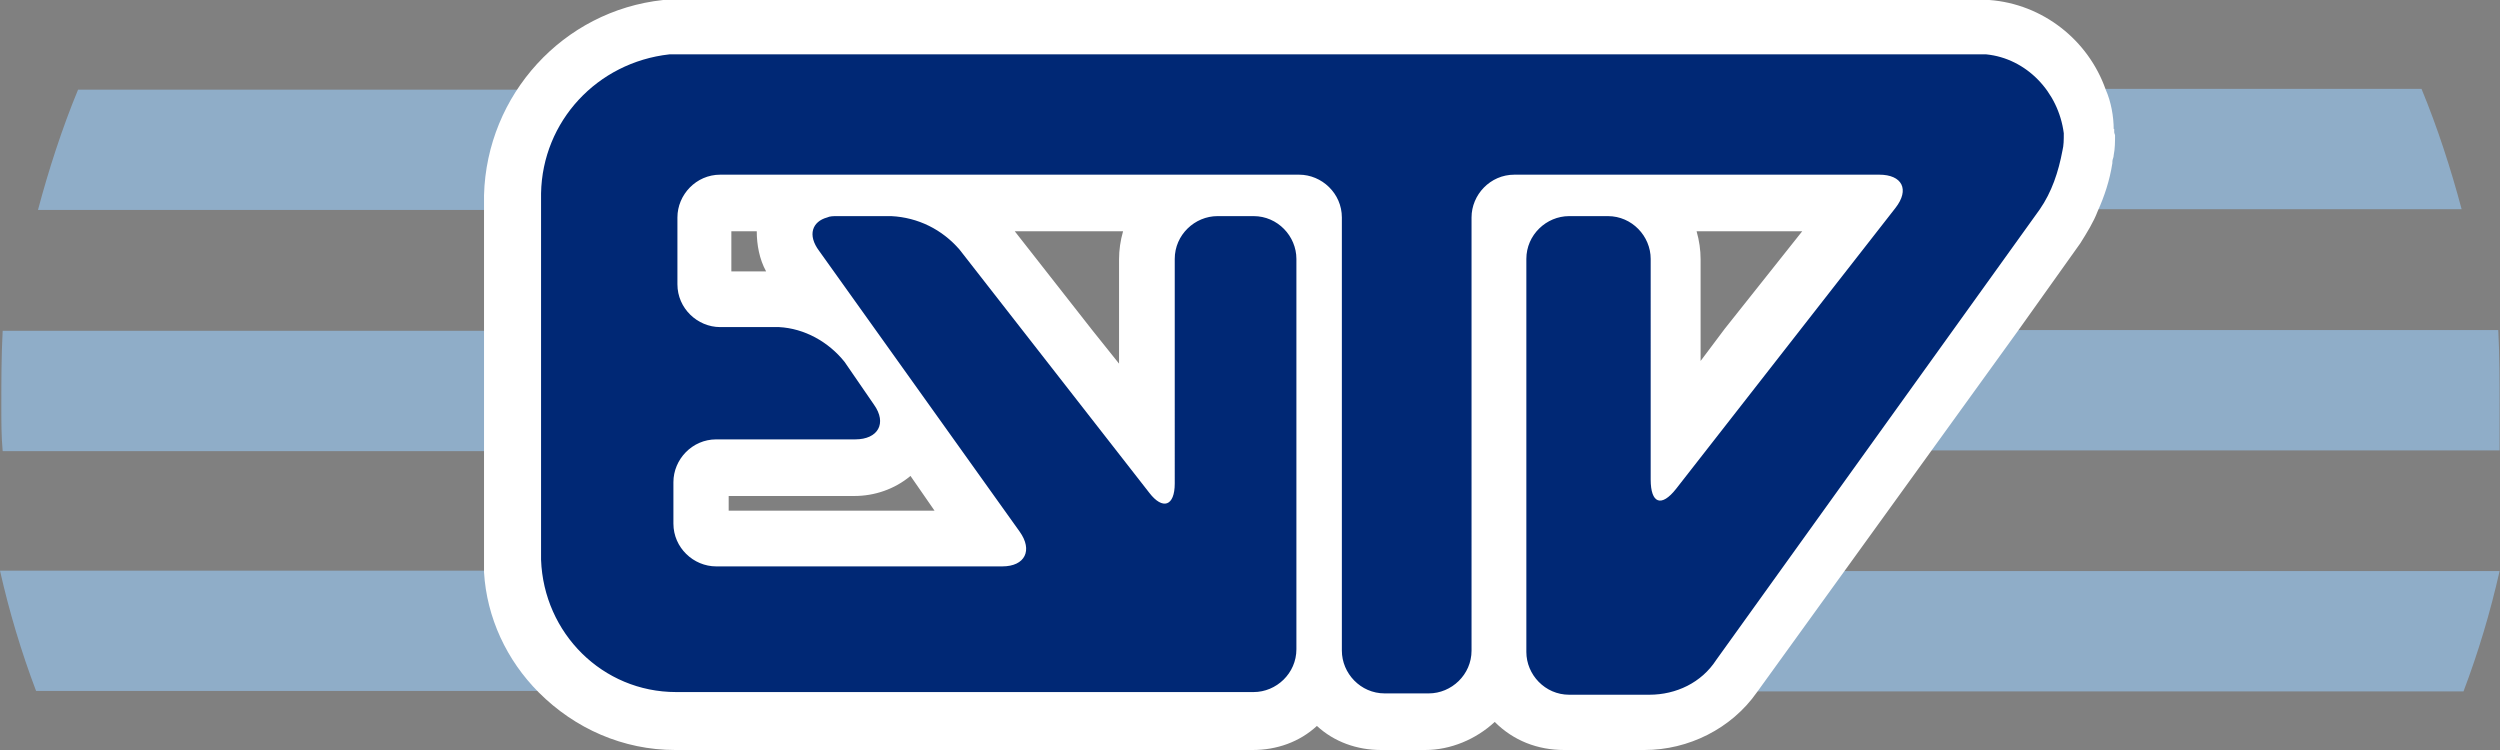
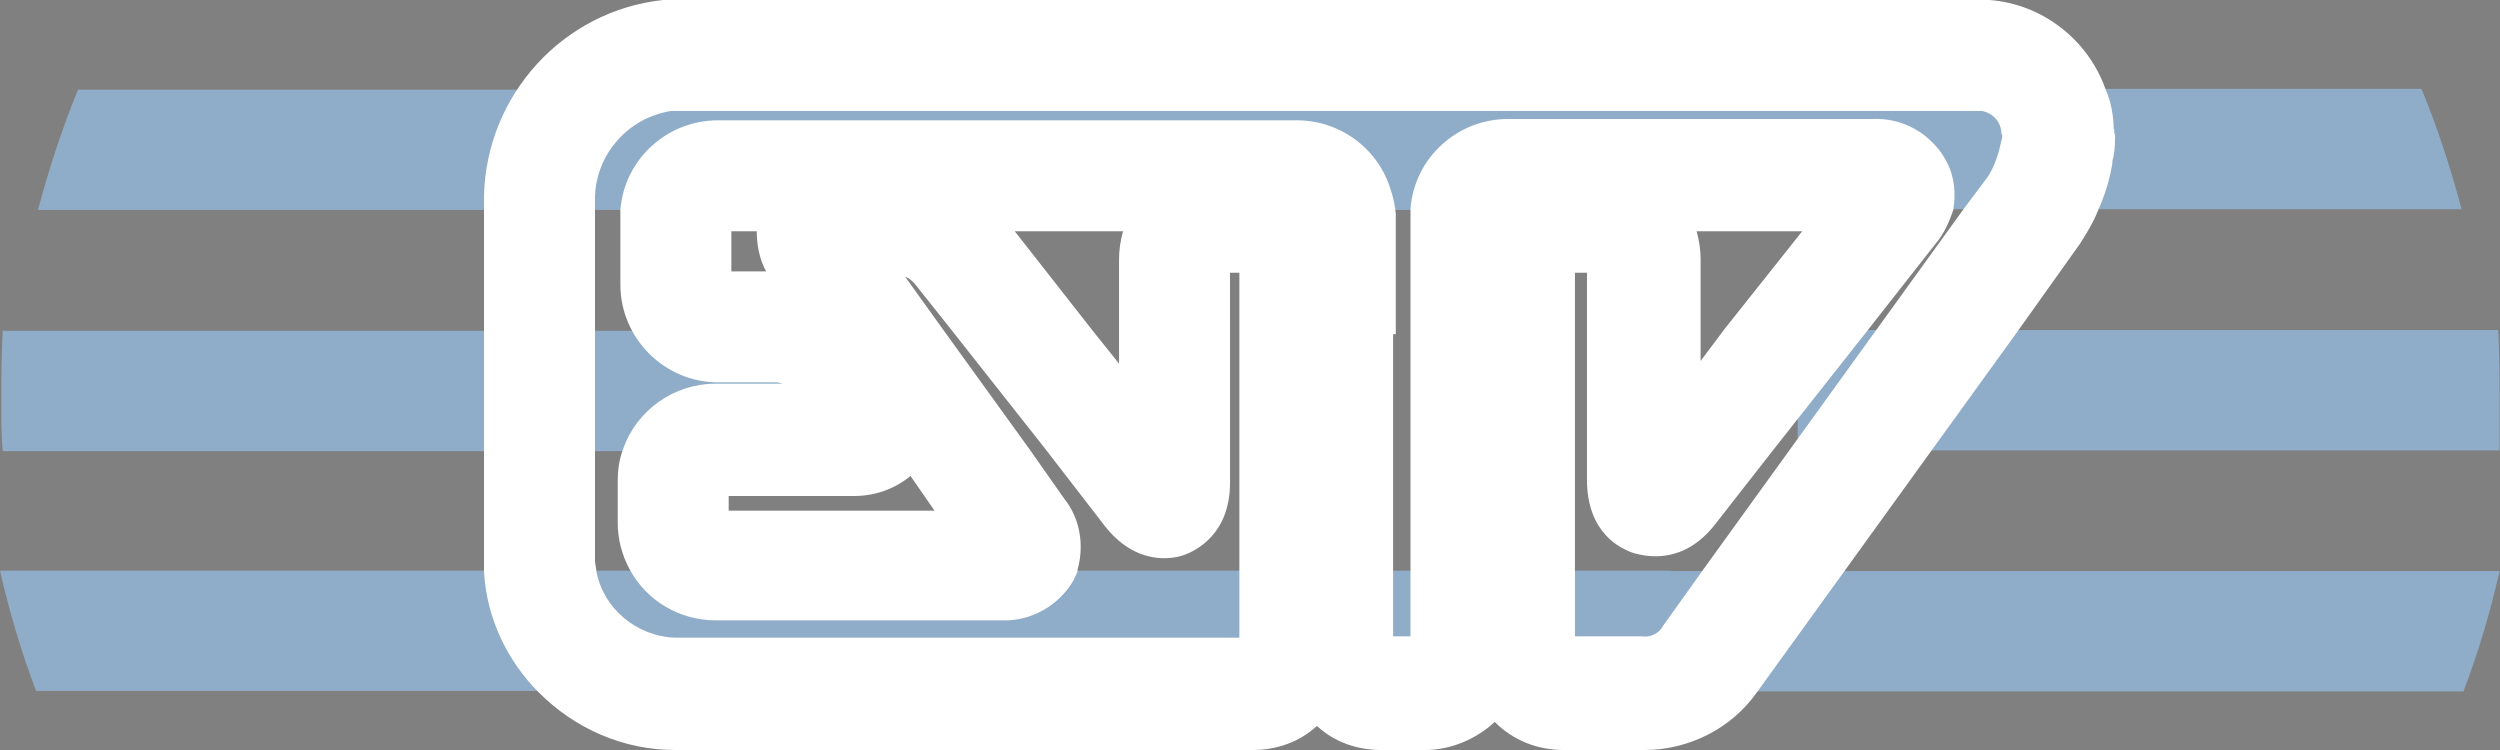
<svg xmlns="http://www.w3.org/2000/svg" xmlns:xlink="http://www.w3.org/1999/xlink" id="Calque_1" x="0px" y="0px" viewBox="0 0 187 56.1" style="enable-background:new 0 0 187 56.1;" xml:space="preserve">
  <rect x="0" y="0" width="187" height="56.1" fill="#808080" stroke="none" />
  <style type="text/css">
	.st0{display:none;}
	.st1{display:inline;opacity:0.468;}
	.st2{clip-path:url(#SVGID_2_);}
	.st3{opacity:0.6;}
	.st4{clip-path:url(#SVGID_4_);}
	.st5{fill:#FFFFFF;}
	.st6{fill:#6DB3CB;}
	.st7{fill:#8FADC8;}
	.st8{fill:#009FA2;}
	.st9{fill:#002875;}
</style>
  <g id="Calque_1_1_" class="st0">
    <g id="Groupe_324" transform="translate(0 54.995)" class="st1">
      <g>
        <g>
          <g>
            <g>
              <defs>
                <rect id="SVGID_1_" x="-40.2" y="-243.8" width="269.4" height="131.4" />
              </defs>
              <clipPath id="SVGID_2_">
                <use xlink:href="#SVGID_1_" style="overflow:visible;" />
              </clipPath>
              <g id="Groupe_323" transform="translate(0 -54.995)" class="st2">
                <g id="Groupe_322" transform="translate(-41.845 -31.977)" class="st3">
                  <g id="Groupe_321">
                    <g>
                      <g>
                        <g>
                          <g>
                            <defs>
                              <rect id="SVGID_3_" x="-40.2" y="-23.8" width="352.2" height="167.5" />
                            </defs>
                            <clipPath id="SVGID_4_">
                              <use xlink:href="#SVGID_3_" style="overflow:visible;" />
                            </clipPath>
                            <g id="Groupe_320" class="st4">
                              <g id="Groupe_297" transform="translate(87.354 113.317)">
                                <path id="Tracé_271" class="st5" d="M10.5-17.9c-2.7-7.3-13.9-7-16.9-3.5c-2.1,2.4-3.7,5.2-4.5,8.3                 c-0.7,2.1-1.1,6-1.8,8.6c-0.7,2.7-0.7,6.9-3.4,10.3c-3.2,3.7-7,6.9-11.2,9.5c-2.6,1.3-5.3,0-7.8,1.3                 c-2.8,1.5-5.6,2.7-5,4.9c0.8,2.8,12.5,1.9,16.3,0.5c4.7-1.7,4.3-2.7,6.5-3.9c3.4-1.9,9.9-3.9,11.4-4.8                 c3.8-2.6,7.2-4.5,9.7-7.7C7,1.4,8.7-5.1,10.4-7.6C12.3-10.5,11.6-15,10.5-17.9" />
                              </g>
                              <g id="Groupe_298" transform="translate(86.029 112)">
                                <path id="Tracé_272" class="st6" d="M-22.1,24.6c1.9-0.6,3.7-1.6,5.2-2.9c0.4-0.4,0.9-0.8,1.5-1.1                 c2.2-1.1,4.5-2.1,6.9-3c1.6-0.5,3.1-1.2,4.5-1.9c0.6-0.4,1.2-0.8,1.7-1.2c3.2-2.1,6-4,8.2-6.8                 C7.8,4.9,9.4,2,10.5-1.2c0.5-1.5,1.2-2.9,2-4.3c2.3-3.3,1.7-8.1,0.4-11.6c-1.3-3.4-4.4-5.8-8.5-6.5                 C0.2-24.3-4.3-23.2-6.2-21s-3.2,3.9-4.8,8.7c-0.5,1.6-0.8,3.2-1.1,4.9c-0.2,1.3-0.5,2.7-0.8,3.8                 c-0.2,0.7-0.3,1.5-0.5,2.4c-0.4,2.4-0.9,5.1-2.7,7.5c-3.1,3.6-6.8,6.7-10.8,9.2c-1,0.4-2.2,0.6-3.3,0.5                 c-1.6-0.1-3.1,0.2-4.5,0.9l-0.8,0.4c-2.6,1.4-5.6,3-4.8,6c0.3,0.8,0.8,1.5,1.6,1.8c1.4,0.7,3.9,1,6.6,1                 C-28.6,26-25.3,25.5-22.1,24.6 M-30,18.6c1.5,0.1,3.1-0.2,4.5-0.8c0.9-0.5,7.8-5,11.7-9.9c2.3-2.9,2.8-6.1,3.2-8.7                 c0.1-0.8,0.3-1.5,0.4-2.1c0.3-1.2,0.6-2.6,0.8-4c0.2-1.5,0.5-3,1-4.5c0.8-2.9,2.3-5.6,4.3-7.8                 c1.2-1.4,4.5-2.4,8.1-1.8c1.9,0.3,5.2,1.4,6.5,4.8c1,2.7,1.6,6.7-0.1,9.2C9.5-5.5,8.7-3.9,8.1-2.2                 C7,0.7,5.6,3.5,3.9,6.1C2,8.6-0.7,10.3-3.7,12.3c-0.6,0.4-1.2,0.8-1.8,1.2c-1.3,0.6-2.6,1.2-4,1.7                 c-2.5,0.9-4.9,1.9-7.3,3.1c-0.7,0.4-1.3,0.9-1.9,1.4c-1.3,1.1-2.8,2-4.4,2.4c-4.1,1.5-13.6,1.8-14.6,0.4                 c-0.2-0.9,1.2-1.7,3.5-3l0.8-0.5c0.8-0.4,1.7-0.6,2.7-0.5C-30.4,18.6-30.2,18.6-30,18.6" />
                              </g>
                              <g id="Groupe_299" transform="translate(174.338 97.681)">
-                                 <path id="Tracé_273" class="st5" d="M-35.6,9.4c-3.5-5.9-4.8-8.2-4.7-15c0.2-7.3,10.7-17,19.1-18                 c7.5-0.9,17.4,2.3,20.4,4.8c1.7,1.5,3.1,3.4,4,5.5C7-5.1,4.1-1.8,1.8,1.2c-1.3,1.7-5.3,9.5-2.6,14                 c3.2,5.5,3.9,8.2,4.3,9.7c1.4,5.9-2.7,7.3-6.1,8.7c-4.2,1.8-9.4,4.9-11.5,5.4c-3.2,0.7-5.6,0.6-9.5,0.7                 c-2.6,0-10.6,0.3-8.8-2.5c2.2-3.5,5.7-5.3,8.1-5.2c3.1,0.1,5.8,0.1,7.3-0.6c5.7-2.8,4.7-5,0.5-6.3                 c-3.1-1.1-6.1-2.7-8.8-4.6C-29.3,17.5-32.8,13.7-35.6,9.4" />
-                               </g>
+                                 </g>
                              <g id="Groupe_300" transform="translate(173.021 96.364)">
                                <path id="Tracé_274" class="st6" d="M-12.3,41.7c2-0.7,4-1.6,5.8-2.6c1.9-1,4-2,5.8-2.8l0.3-0.1                 c3.2-1.3,8.1-3.4,6.5-10.1c-0.5-2-1.4-4.8-4.5-10.1C-0.5,12.4,2.8,5.2,4.2,3.4L4.5,3c2.3-3.1,5.3-6.9,1.3-15.5                 c-1-2.3-2.5-4.3-4.4-6C-1.8-21.2-12-24.6-20-23.6c-9.3,1.1-20.1,11.4-20.3,19.3c-0.2,7,1.1,9.5,4.8,15.7                 c2.8,4.5,6.5,8.4,10.8,11.5c2.8,2,5.9,3.6,9.1,4.8c2.3,0.7,2.5,1.4,2.5,1.4s-0.1,0.9-3.2,2.5                 c-1.3,0.6-4.4,0.5-6.7,0.5c-2.7-0.1-6.7,1.7-9.3,5.9c-0.5,0.7-0.6,1.7-0.2,2.5c1,1.8,4.4,2.1,9.7,2h0.4                 c0.7,0,1.3,0,1.8,0s0.9,0,1.4,0C-16.7,42.4-14.5,42.1-12.3,41.7 M-22.2,39.7h-0.4h-0.3c-4.7,0.1-6.3-0.3-6.9-0.6                 c1.9-3,5-4.6,6.9-4.5c3.6,0.1,6.2,0.1,7.9-0.8c2.1-1,4.9-2.7,4.7-5c-0.1-1.6-1.5-2.8-4.3-3.7c-3-1.1-5.8-2.6-8.4-4.4                 c-4-2.9-7.5-6.5-10.1-10.7c-3.4-5.6-4.6-7.7-4.5-14.3c0.2-6.6,10.1-15.8,17.9-16.8c6.9-0.8,16.6,2.2,19.4,4.5                 c1.5,1.4,2.8,3.1,3.7,5c3.3,7.2,1.2,9.9-1,12.8L2.1,1.6c-1.4,2-5.6,10.5-2.6,15.6c2.9,5,3.7,7.5,4.2,9.4                 c1,4.3-1.2,5.5-5,7.1l-0.3,0.1c-1.9,0.8-4.1,1.9-6,2.9c-1.7,0.9-3.4,1.7-5.2,2.4c-2.4,0.5-4.9,0.7-7.4,0.6                 c-0.5,0-1.1,0-1.7,0C-22,39.7-22.1,39.7-22.2,39.7" />
                              </g>
                              <g id="Groupe_301" transform="translate(43.162 74.929)">
                                <path id="Tracé_275" class="st5" d="M107.1,32.2c-1.2,0-3.9-0.3-5.1-0.4c-19.1-1.7-32.4,10.3-42.6,13.6                 c-1.6,0.5-3.2,1-4.8,1.4c-6.6,1.8-12.4,2-17.6,0.4c-2.8-0.7-5.5-2-8-3.6c-6.4-4.2-9.7-8.5-13.7-12.8                 c-4.4-4.4-9.1-8.4-14.1-12.1c-2.4-1.8-6.2-7.6-7.4-9.6C-6.5,8.7-7,8.4-7.5,8.4C-10.7,8.4-22,8.3-26,7.5                 C-29.1,7-36.1,4.1-36.1,4.1c-3-1-6.4-4.9-2-8.1l5.8-4.2c7-5,13.5-11,21.8-14c13.2-4.7,21.7,1.2,28.3,8.9                 c4.9,5.8,7.8,9.4,12.1,12.2s8.3,3.7,11.5,4.9C46,5.2,51,4.7,55.2,2.4c15.9-8.9,27.6-14.5,36-15.4                 c8.1-0.8,18.7-2,32.9,4.2c11.2,4.9,18.5,11.6,23,15.7c6.5,5.7,12,12.3,18.4,18.1c9,8,14.3,8,21.8,8.7                 c5.3,0.5,16.4-0.2,21.2,0.3c6.3,0.7,12.3,3.1,17.3,6.9c0.7,0.5,0.8,1.5,0.3,2.2c-0.3,0.3-0.7,0.6-1.1,0.6                 c-7.5,0.8-15.1,0.3-22.4-1.5c-5.5-1.3-10.3-0.2-15.6-0.3c-6.3-0.2-16.6-1.4-22.5-4.5c-7-3.8-17.9-11.6-19.5-11.9                 c-2.4-0.6-4.9-0.3-7,0.9C129.7,31.1,123.2,32.5,107.1,32.2" />
                              </g>
                              <g id="Groupe_302" transform="translate(41.844 73.635)">
                                <path id="Tracé_276" class="st6" d="M56.3,49.4c1.5-0.4,3.1-0.9,4.8-1.4c3.5-1.3,7-2.9,10.2-4.7                 c8.4-4.4,18.8-9.9,31.9-8.7c1.2,0.1,4,0.3,5.2,0.4c16.1,0.3,22.9-1.1,31.6-6.3c1.9-1,4-1.3,6.1-0.7                 c2.5,1.3,4.9,2.8,7.2,4.4c3.9,2.6,8.4,5.5,12,7.4c5.7,3.1,15.7,4.5,23.1,4.7c1.9,0.1,3.8,0,5.6-0.1                 c3.3-0.3,6.6-0.2,9.8,0.4c7.4,1.9,15,2.4,22.6,1.6h0.3c1.6-0.1,2.7-1.5,2.6-3.1c-0.1-0.8-0.5-1.5-1.1-2                 c-5.3-3.9-11.5-6.4-18-7.1c-2.5-0.2-6.4-0.2-10.6-0.2c-4,0-8.1,0.1-10.6-0.1l-1.4-0.1c-6.7-0.6-11.5-1-19.6-8.2                 c-3.2-2.8-6.2-5.9-9.1-8.9c-3-3.1-6.1-6.2-9.4-9.2l-0.7-0.7C144.1,2.6,137-3.7,126.2-8.5                 c-14.3-6.3-25.3-5.1-33.3-4.3h-0.2c-8.8,0.9-20.9,6.9-36.5,15.6c-3.9,2.1-8.5,2.5-12.7,1.3c-0.8-0.3-1.6-0.6-2.5-0.9                 c-3.1-0.9-6-2.2-8.8-3.9c-3.7-2.4-6.4-5.6-10.5-10.4l-1.3-1.5c-5.6-6.6-14.8-14.7-29.7-9.3                 c-6.5,2.3-11.9,6.4-17.1,10.4c-1.6,1.2-3.3,2.5-5,3.7l-6.1,4.1c-2.5,1.8-2.8,3.8-2.6,5.1c0.4,2.6,2.8,4.5,4.9,5.3                 c0.3,0.1,7.2,3,10.4,3.6c4.1,0.7,15.3,0.8,18.7,0.8c0.1,0,0.1,0,0.2,0.1c1.8,2.9,5.3,8.2,7.8,10                 c4.9,3.6,9.6,7.6,13.9,11.9c0.7,0.8,1.5,1.6,2.2,2.4c3.4,4.1,7.4,7.6,11.8,10.6c2.6,1.7,5.4,2.9,8.3,3.7                 c2.7,0.8,5.5,1.1,8.3,1.1C49.6,50.8,53,50.3,56.3,49.4 M18.1-11.1l1.3,1.5c4.2,5,7.1,8.3,11.1,10.9                 c2.9,1.8,6.1,3.3,9.4,4.2c0.8,0.3,1.6,0.5,2.4,0.8c5,1.5,10.4,1,14.9-1.4C72.5-3.6,84.4-9.5,92.7-10.4h0.2                 c8.2-0.8,18.3-1.9,32,4.1c10.4,4.5,17.4,10.7,21.9,14.8l0.7,0.6c3.2,2.9,6.3,6,9.2,9c3,3,6,6.2,9.2,9                 c8.8,7.8,14.3,8.3,21.2,8.9l1.3,0.1c2.7,0.2,6.9,0.2,10.9,0.1c3.9,0,8-0.1,10.3,0.1c6,0.7,11.8,3,16.7,6.6                 c0.1,0.1,0.1,0.2,0.1,0.3s-0.1,0.1-0.2,0.1h-0.3c-7.3,0.8-14.6,0.2-21.7-1.5c-3.5-0.7-7-0.8-10.5-0.5                 c-1.8,0.1-3.6,0.2-5.4,0.1c-6.8-0.2-16.6-1.5-21.9-4.4c-3.5-1.9-7.9-4.8-11.8-7.3c-5.1-3.3-7.1-4.6-8.1-4.8                 c-2.7-0.7-5.5-0.3-7.9,1l0,0c-8.2,4.9-14.7,6.2-30.2,5.9c-1.2,0-4.2-0.3-5-0.4c-13.8-1.2-24.6,4.5-33.3,9                 c-3.1,1.8-6.4,3.3-9.8,4.6c-1.6,0.5-3.2,1-4.7,1.4c-6.4,1.8-11.9,1.9-16.8,0.5c-2.7-0.7-5.3-1.9-7.6-3.4                 c-4.2-2.9-8-6.3-11.3-10.2c-0.7-0.8-1.5-1.6-2.2-2.4c-4.4-4.4-9.2-8.5-14.2-12.3C1.7,17.3-1.3,13-3.6,9.4                 C-4.1,8.6-5,8.1-6,8.1c-6.8,0-15.1-0.2-18.3-0.8c-3-0.6-9.8-3.4-10-3.5c-1.4-0.5-3-1.8-3.2-3.2                 c-0.1-0.9,0.4-1.8,1.6-2.6l5.8-4.2c1.7-1.2,3.4-2.5,5.1-3.8c5.1-3.9,10.3-7.8,16.4-10c2.6-1,5.4-1.5,8.2-1.6                 C8-21.3,13.8-16.1,18.1-11.1" />
                              </g>
                              <g id="Groupe_303" transform="translate(181.3 129.332)">
                                <path id="Tracé_277" class="st6" d="M-40.2-22.1c4.4-0.3,8.1-0.1,9.2-0.1c9.2,0.1,15.3-0.2,20.3-1.5                 c2.3-0.6,2.4,1.7,1.1,3c-1.1,1.1-3.6,1-4.9,0.7c-1.3-0.2-2.5-0.1-3.8,0.1C-33.1-19.1-37-20.9-40.2-22.1" />
                              </g>
                              <g id="Groupe_304" transform="translate(179.985 128.016)">
                                <path id="Tracé_278" class="st6" d="M-7.3-18.5c1.2-1,1.5-2.7,0.9-4.1c-0.7-1.1-2.1-1.6-3.3-1.1                 c-4.8,1.2-10.5,1.7-20,1.5h-0.6c-1.6,0-4.9-0.1-8.7,0.1c-0.6,0-1.1,0.5-1.2,1.1c-0.1,0.6,0.3,1.2,0.9,1.4l0.5,0.2                 c3.2,1.2,7.7,2.8,22,2c0.3,0,0.6,0,1-0.1c0.8-0.1,1.6-0.1,2.4,0c0.7,0.2,1.5,0.3,2.3,0.3                 C-9.8-17.1-8.4-17.6-7.3-18.5 M-9-21.1c0.1,0,0.2,0,0.3-0.1c-0.1,0.3-0.2,0.6-0.5,0.9c-0.6,0.6-2.4,0.6-3.6,0.3                 c-0.5-0.1-1-0.2-1.4-0.2C-12.5-20.4-10.7-20.7-9-21.1" />
                              </g>
                              <g id="Groupe_305" transform="translate(186.647 121.049)">
                                <path id="Tracé_279" class="st5" d="M4.5-23.7c3.4,3.4,10.7,7.9,12,8.9c4.8,3.6,2.6,7.4,1,10.6                 c-2.1,4-4,11.2-5,12.5s-2.5,4.4-5.5,6c-2.2,1.1-16,2.2-16.1-0.1C-8.4,9.8-5.4,7.6-3,7.4C3.4,7,1.9,7.6,5,3.3                 c1.9-2.5-0.9-4.4-4.1-4c-3,0.6-6.1,0.9-9.2,0.9c-8.5,0-11.9-1.5-14.2-2.2c-5.3-1.8-8.6-2.8-14-7.6                 c-3.7-3.3-4.3-8.8-3.2-14.2" />
                              </g>
                              <g id="Groupe_306" transform="translate(185.333 119.733)">
                                <path id="Tracé_280" class="st6" d="M-1.3,18.2c-2.8,0-5.5-0.2-6.7-0.9c-0.7-0.3-1.1-1-1.2-1.7c0-0.1,0-0.2,0-0.3                 c0.8-4.9,4.3-7.7,7.4-7.9c0.7,0,1.3-0.1,1.8-0.1c3-0.2,3-0.2,4-1.7c0.3-0.5,0.7-1,1.2-1.7c0.3-0.5,0.4-0.8,0.3-1.1                 C5.2,2.2,3.9,1.8,2.3,2L1.1,2.1C-1.6,2.6-4.3,2.8-7,2.9c-8.2,0-11.8-1.3-14.2-2.1l-1.4-0.5                 c-4.8-1.6-8.2-2.8-13.5-7.5c-3.6-3.2-4.9-8.9-3.6-15.5c0.1-0.7,0.8-1.2,1.5-1l0,0c0.7,0.1,1.2,0.8,1,1.5l0,0                 c-1.1,5.7-0.1,10.4,2.8,13c4.9,4.4,8,5.4,12.6,7l1.4,0.5c2.2,0.8,5.6,2,13.3,2c2.6,0,5.2-0.3,7.7-0.7l1.2-0.2                 c2.5-0.4,4.8,0.5,5.8,2c0.7,1.3,0.6,2.9-0.4,4C6.7,6.1,6.3,6.6,6,7.1C4.3,9.7,3.8,9.8,0,10c-0.5,0-1.1,0.1-1.8,0.1                 c-1.5,0.1-4,1.5-4.8,5.1c2.2,0.9,12.2,0.3,14.1-0.7c1.8-1.1,3.3-2.6,4.3-4.5c0.3-0.4,0.5-0.8,0.7-1.1                 c0.7-1.5,1.3-3,1.8-4.6c0.9-2.7,1.9-5.2,3.1-7.8l0.2-0.3c1.9-3.6,2.8-6-0.8-8.6c-0.3-0.2-0.9-0.6-1.7-1.2                 c-2.9-1.9-7.7-5.1-10.4-7.8c-0.5-0.5-0.5-1.3,0-1.9l0,0c0.5-0.5,1.3-0.5,1.9,0c2.5,2.5,7.4,5.8,10,7.5                 c0.9,0.6,1.5,1,1.8,1.2c5.5,4.2,3.1,8.8,1.5,11.9l-0.2,0.3C18.6,0,17.6,2.5,16.8,5c-1,2.9-1.6,4.5-2.2,5.3                 c-0.2,0.3-0.4,0.6-0.6,0.9c-1.2,2.3-3.1,4.1-5.3,5.4C7.5,17.5,2.9,18.1-1.3,18.2" />
                              </g>
                              <g id="Groupe_307" transform="translate(71.017 74.633)">
                                <path id="Tracé_281" class="st6" d="M-40.2-18.5c1.2-5.2,6.1-7.9,9.1-2c1.3,2.6,2,8.2-1,11.6" />
                              </g>
                              <g id="Groupe_308" transform="translate(69.701 73.315)">
                                <path id="Tracé_282" class="st6" d="M-30.8-6.3c-0.7,0-1.3-0.6-1.3-1.3c0-0.3,0.1-0.6,0.3-0.9                 c2.5-2.9,2.1-7.8,0.8-10.2c-0.5-1-1.6-2.7-3.2-2.6c-1.5,0.2-2.9,2-3.4,4.3c-0.2,0.7-0.9,1.1-1.6,1                 c-0.7-0.2-1.1-0.9-1-1.6c0.8-3.5,3.1-6,5.7-6.3c1.3-0.2,3.9,0.1,5.8,4c1.6,3,2.2,9.1-1.2,13.1                 C-30.1-6.4-30.4-6.3-30.8-6.3" />
                              </g>
                              <g id="Groupe_309" transform="translate(56.262 90.383)">
-                                 <path id="Tracé_283" class="st6" d="M-37.2-23.8c0.8,0.2,1.4,1,1.2,1.8c-0.1,0.6-0.7,1.1-1.3,1.2h-0.1                 c-1,0-2-0.3-2.9-0.9c0.5-1.1,1.5-1.9,2.7-2.2C-37.4-23.8-37.3-23.8-37.2-23.8" />
-                               </g>
+                                 </g>
                              <g id="Groupe_310" transform="translate(273.574 132.561)">
                                <path id="Tracé_284" class="st6" d="M-21.8-23.6c6.3,0.7,12.2,3,17.3,6.8c0.7,0.5,0.8,1.5,0.3,2.2                 C-4.5-14.3-4.9-14-5.3-14c-7.5,0.8-15.1,0.3-22.4-1.5c-2.4-0.5-4.9-0.7-7.4-0.6s-3.3-2.9-4.9-5.2                 c-0.5-0.7-0.3-1.7,0.4-2.1c0.3-0.2,0.6-0.3,0.9-0.3C-33-23.7-25.5-24-21.8-23.6" />
                              </g>
                              <g id="Groupe_311" transform="translate(272.261 131.244)">
                                <path id="Tracé_285" class="st6" d="M-4.1-11.4h0.3c1.6-0.1,2.7-1.5,2.6-3.1c-0.1-0.8-0.5-1.5-1.1-2                 c-5.3-3.9-11.5-6.4-18-7.1c-2.5-0.2-6.4-0.2-10.6-0.2c-2.2,0-4.4,0-6.4,0l0,0c-1,0-2,0.6-2.5,1.5s-0.5,2.1,0.1,3                 c0.3,0.5,0.6,1.1,0.9,1.6c1.1,2,2.4,4.3,5,4.2h0.1c2.4-0.1,4.7,0.1,7.1,0.6c5.4,1.3,11,2,16.6,2                 C-7.6-11-5.7-11.2-4.1-11.4 M-33.8-16.1L-33.8-16.1c-1,0-1.6-0.9-2.7-2.9c-0.3-0.6-0.7-1.2-1-1.7                 c-0.1-0.1-0.1-0.2,0-0.3c0-0.1,0.1-0.1,0.2-0.1c2,0,4.2,0,6.4,0c3.9,0,8-0.1,10.3,0.1c6,0.7,11.8,3,16.7,6.6                 c0.1,0.1,0.1,0.2,0.1,0.3s-0.1,0.2-0.2,0.2h-0.3c-7.3,0.8-14.6,0.3-21.7-1.5c-2.2-0.5-4.5-0.7-6.8-0.6                 C-33.2-16.2-33.5-16.1-33.8-16.1" />
                              </g>
                              <g id="Groupe_312" transform="translate(125.463 131.755)">
                                <path id="Tracé_286" class="st5" d="M-31.2-14.8c8.7,3.6,4.1,14.1,2.9,14c-2.9-0.2-4.3-2-6.8-0.6                 c-2.8,1.5-5.7,3.6-5.1,5.7c0.8,2.8,8.9,2.5,14.8,1.1c3.1-0.6,5.9-2.4,7.7-5c1.9-2.6,3.6-5.4,4.9-8.3                 c2.1-4.7,3.6-6.5,3.5-8.9c-0.1-3.4-0.6-4.5-2.9-7" />
                              </g>
                              <g id="Groupe_313" transform="translate(124.141 130.438)">
                                <path id="Tracé_287" class="st6" d="M-32.3,9.1c-3.6,0-7.1-0.6-7.8-3.1c-0.9-3.2,2.8-5.7,5.7-7.2                 c1.6-0.8,3.5-0.9,5.1-0.1c0.6,0.2,1.3,0.4,2,0.5c1.1-1.9,1.6-4.2,1.2-6.4c-0.4-2.3-2-4.2-4.3-5c-0.7-0.3-1-1-0.7-1.7                 s1-1,1.7-0.7l0,0c4.8,2,6.9,6.4,5.7,11.8c-0.1,0.5-1.2,4.9-3.4,4.8c-1-0.1-2.1-0.3-3.1-0.7c-1.3-0.5-2-0.6-3-0.1                 c-4.4,2.4-4.6,3.8-4.4,4.2c0.3,1.2,6.2,1.8,13.2,0.2c2.8-0.5,5.4-2.2,7-4.6c1.9-2.5,3.4-5.2,4.7-8.1                 c0.7-1.5,1.3-2.8,1.8-3.8c1-2.1,1.6-3.2,1.6-4.5c-0.1-3.2-0.5-4-2.5-6.2c-0.5-0.5-0.4-1.4,0.1-1.9l0,0                 c0.5-0.5,1.4-0.4,1.9,0.1c2.3,2.6,3,4,3.2,7.8c0.1,2-0.7,3.5-1.9,5.8c-0.5,1-1.1,2.2-1.8,3.7c-1.4,3-3.1,5.9-5.1,8.6                 c-2,2.9-5.1,4.8-8.5,5.5C-26.5,8.7-29.4,9-32.3,9.1" />
                              </g>
                              <g id="Groupe_314" transform="translate(78.01 88.149)">
                                <path id="Tracé_288" class="st6" d="M-8.4-17.8l-4.1-5.4c-0.5-0.7-1.5-0.8-2.2-0.3l0,0L-39.6-4                 c-0.7,0.5-0.8,1.5-0.3,2.2l4.1,5.4c0.5,0.7,1.5,0.8,2.2,0.3l0,0l24.9-19.5C-8-16.2-7.9-17.2-8.4-17.8" />
                              </g>
                              <g id="Groupe_315" transform="translate(76.696 86.831)">
                                <path id="Tracé_289" class="st6" d="M-31.5,6.2l25-19.5c1.2-1,1.5-2.8,0.5-4l-4.1-5.4c-0.5-0.6-1.2-1-1.9-1.1                 c-0.8-0.1-1.5,0.1-2.1,0.6l-25,19.5c-1.2,1-1.5,2.8-0.5,4l4.1,5.4c0.5,0.6,1.2,1,1.9,1.1c0.1,0,0.3,0,0.4,0                 C-32.6,6.8-32,6.6-31.5,6.2 M-12.4-21.2c0.1,0,0.1,0,0.2,0.1l4.1,5.4c0.1,0.1,0.1,0.2,0,0.3l0,0l-25,19.5                 c0,0-0.1,0.1-0.2,0c-0.1,0-0.1,0-0.2-0.1l-4.1-5.4c-0.1-0.1-0.1-0.2,0-0.3l24.9-19.5C-12.5-21.2-12.5-21.2-12.4-21.2                 L-12.4-21.2" />
                              </g>
                              <g id="Groupe_316" transform="translate(106.467 41.35)">
                                <path id="Tracé_290" class="st6" d="M-35.7,28.3l-4.2-5.5c-0.5-0.7-0.4-1.7,0.3-2.2l0,0                 C20-21.7,49.2-23.2,120.2-23.8c0.9,0,1.6,0.7,1.6,1.5c0,0.2,0,0.5-0.2,0.7c-2,4.2-3.6,12.1-8.2,18.2                 c-3.7,5-5,13.4-4,19c0.2,0.8-0.4,1.6-1.2,1.8c-0.2,0-0.4,0-0.7,0C52.3,3.4,17.2,0.5-33.7,28.7                 C-34.4,29.1-35.2,28.9-35.7,28.3" />
                              </g>
                              <g id="Groupe_317" transform="translate(105.151 40.032)">
                                <path id="Tracé_291" class="st5" d="M-31.7,31.2L-31.7,31.2C17.7,3.8,51.5,5.6,108.5,19.9c1.5,0.4,3.1-0.5,3.5-2.1                 c0.1-0.4,0.1-0.8,0-1.2c-0.9-5.1,0.3-13.3,3.8-18c3.2-4.3,4.9-9.3,6.4-13.4c0.6-1.7,1.2-3.4,1.9-5                 c0.4-0.9,0.4-1.9-0.2-2.8c-0.5-0.8-1.5-1.3-2.5-1.3C48-23.3,19.6-20.9-39.1,20.8c-0.6,0.5-1.1,1.1-1.2,1.9                 s0.1,1.6,0.6,2.2l4.2,5.5C-34.5,31.6-33,31.9-31.7,31.2 M-32.4,30L-32.4,30L-32.4,30z M121.5-21.2                 c0.1,0,0.2,0,0.2,0.1s0,0.1,0,0.2c-0.8,1.7-1.5,3.5-2,5.3c-1.4,3.9-3.1,8.8-6,12.7c-4.1,5.5-5.2,14.4-4.2,20                 c0,0.1,0,0.2-0.1,0.2c-0.1,0.1-0.1,0.1-0.2,0.1C51.5,2.9,17.2,1.1-33,28.9c-0.1,0.1-0.2,0-0.3,0l-4.2-5.5                 c0,0-0.1-0.1,0-0.2c0-0.1,0-0.1,0.1-0.2C17.8-16.2,45.9-20.2,111-21.1C114.3-21.1,117.9-21.2,121.5-21.2" />
                              </g>
                              <g id="Groupe_318" transform="translate(106.468 33.292)">
                                <path id="Tracé_292" class="st5" d="M-35.7,36.4l-4.2-5.5c-0.5-0.7-0.4-1.7,0.3-2.2l0,0                 C20.1-13.7,62.4-23,133.5-23.8c0.9,0,1.6,0.7,1.6,1.5c0,0.3-0.1,0.5-0.2,0.7c-3,5.8,0.5,14.5-2.8,18                 c-2.8,3.1-6.1,11-5,18c0.1,0.8-0.5,1.6-1.3,1.7c-0.2,0-0.4,0-0.6,0C69.4,2.5,17.5,8.4-33.7,36.8                 C-34.4,37.1-35.2,37-35.7,36.4" />
                              </g>
                              <g id="Groupe_319" transform="translate(105.151 31.976)">
                                <path id="Tracé_293" class="st6" d="M-31.8,39.2C18,11.6,69.7,4.9,126.2,18.7c0.9,0.2,1.9,0,2.7-0.7                 c0.7-0.6,1-1.6,0.9-2.5c-1-6.6,2.1-14,4.7-16.9c2-2.2,1.9-5.6,1.8-9.2c-0.1-3.2-0.2-6.5,1.2-9.1                 c0.5-0.9,0.4-2-0.1-2.8c-0.5-0.9-1.5-1.4-2.5-1.4h-1.2c-68,1-111.3,9.2-172.7,52.8c-0.6,0.5-1.1,1.1-1.2,1.9                 c-0.1,0.8,0.1,1.6,0.6,2.2l4.2,5.5c0.5,0.7,1.4,1.1,2.3,1.1C-32.6,39.6-32.2,39.5-31.8,39.2 M134.9-21.2                 c0.1,0,0.2,0,0.2,0.1s0,0.2,0,0.2c-1.7,3.2-1.6,7-1.5,10.4c0.1,3,0.2,5.9-1.1,7.3c-2.9,3.1-6.5,11.4-5.3,19.1                 c0,0.1,0,0.1-0.1,0.2s-0.2,0.1-0.3,0.1C69.7,2.2,17.4,9-33.1,37l0,0c-0.1,0.1-0.2,0-0.3-0.1l-4.1-5.5                 c0-0.1-0.1-0.1,0-0.2c0-0.1,0-0.1,0.1-0.2C23.4-12.2,66.4-20.3,133.8-21.2H134.9" />
                              </g>
                            </g>
                          </g>
                        </g>
                      </g>
                    </g>
                  </g>
                </g>
              </g>
            </g>
          </g>
        </g>
      </g>
    </g>
  </g>
  <g>
    <g id="Groupe_239" transform="translate(-424.162 -257.784)">
      <g id="Groupe_430" transform="translate(617.671 309.599) rotate(180)">
        <g id="Groupe_225" transform="translate(6.539)">
          <path id="Tracé_209" class="st7" d="M125,9.1H0C0.7,6,1.6,3,2.7,0.1h119.6C123.4,3,124.3,6,125,9.1z" />
        </g>
        <g id="Groupe_433" transform="translate(193.509 9.031) rotate(180)">
          <path id="Tracé_209-2" class="st7" d="M125-0.1H0C0.7,3,1.6,6,2.7,8.9h119.6C123.4,6,124.3,3,125-0.1z" />
        </g>
        <g id="Groupe_226" transform="translate(6.539 18.027)">
          <path id="Tracé_210" class="st7" d="M47.4,0.1h5.1c0,1.1,0,2.2,0,3.3c0,1.9,0,3.8-0.1,5.7H0.1C0,7.2,0,5.3,0,3.4      c0-1.1,0-2.2,0-3.3C0,0.1,47.4,0.1,47.4,0.1z" />
        </g>
        <g id="Groupe_431" transform="translate(193.509 27.07) rotate(180)">
          <path id="Tracé_210-2" class="st7" d="M54.8,9h5.9c0-1.1,0.1-2.2,0.1-3.3c0-1.9,0-3.8-0.1-5.7H0.2C0.1,1.9,0.1,3.8,0.1,5.7      c0,1.1,0,2.2,0.1,3.3H54.8L54.8,9z" />
        </g>
        <g id="Groupe_227" transform="translate(9.379 36.066)">
          <path id="Tracé_211" class="st7" d="M119.3,0.1c-0.8,3.1-1.8,6.1-3,9H3c-1.2-2.9-2.2-6-3-9C0,0.1,119.3,0.1,119.3,0.1z" />
        </g>
        <g id="Groupe_432" transform="translate(190.669 45.11) rotate(180)">
          <path id="Tracé_211-2" class="st7" d="M119.3,9c-0.8-3.1-1.8-6.1-3-9H3C1.8,2.9,0.8,6,0,9H119.3z" />
        </g>
      </g>
      <g id="Groupe_238" transform="translate(460.367 257.784)">
        <g id="Groupe_233">
          <g id="Groupe_232">
            <g id="Groupe_229" transform="translate(113.538 9.744)">
              <path id="Tracé_212" class="st5" d="M4.3,0.3L4.3,0.3c0,0.4-0.1,0.8-0.1,1.2C4.2,1.1,4.3,0.7,4.3,0.3z" />
              <path id="Tracé_213" class="st5" d="M8.2,2.4L0,0.8c0-0.2,0.1-0.4,0.1-0.6h4.4l3.9-0.3v0.3C8.4,1,8.3,1.7,8.2,2.4z" />
            </g>
            <g id="Groupe_231">
              <g id="Groupe_230">
-                 <path id="Tracé_214" class="st5" d="M112.3,4.1H13.8c-5.4,0.6-9.5,5-9.6,10.4V42c0.2,5.5,4.6,9.9,10.1,9.9h43.2         c1.7,0,3.2-1.4,3.2-3.2V19.4c0-1.7-1.4-3.2-3.2-3.2h-2.7c-1.7,0-3.2,1.4-3.2,3.2v16.8c0,1.7-0.9,2-1.9,0.7L35.5,18.7         c-1.3-1.5-3.1-2.4-5.1-2.5h-4.1c-0.2,0-0.5,0-0.7,0.1c-1.1,0.3-1.5,1.3-0.6,2.5l0,0l15,21c1,1.4,0.4,2.6-1.3,2.6H25.6h-8.3         c-1.7,0-3.2-1.4-3.2-3.2v-3.1c0-1.7,1.4-3.2,3.2-3.2h10.4c1.7,0,2.4-1.2,1.4-2.6l-2.2-3.2c-1.2-1.5-3-2.5-4.9-2.6h-4.5         c-1.7,0-3.2-1.4-3.2-3.2v-5c0-1.7,1.4-3.2,3.2-3.2h43.3c1.7,0,3.2,1.4,3.2,3.2v32.4c0,1.7,1.4,3.2,3.2,3.2h3.3         c1.7,0,3.2-1.4,3.2-3.2V16.3c0-1.7,1.4-3.2,3.2-3.2h27.3c1.7,0,2.3,1.1,1.2,2.5L89,36.6c-1.1,1.4-1.9,1.1-1.9-0.7V19.4         c0-1.7-1.4-3.2-3.2-3.2H81c-1.7,0-3.2,1.4-3.2,3.2v29.4c0,1.7,1.4,3.2,3.2,3.2h6c2,0,3.9-0.9,5-2.6l24.2-33.7         c0.9-1.3,1.4-2.8,1.7-4.4c0.1-0.4,0.1-0.8,0.1-1.3C117.8,6.9,115.4,4.3,112.3,4.1z" />
                <path id="Tracé_215" class="st5" d="M109.4,12.1c-1-2-3.2-3.2-5.4-3.1H76.7c-3.8,0-7,2.9-7.3,6.7c0,0.2,0,0.4,0,0.6v8.4h4.2         v-8.4c0-0.2,0-0.4,0.1-0.6c0.1-0.7,0.5-1.3,1.1-1.8c0.2-0.1,0.3-0.2,0.5-0.3c0.5-0.2,1-0.4,1.5-0.4h27.3         c1.7,0,2.3,1.1,1.2,2.5l0,0l-7.1,9l-7.1,9l-2.3,2.9c-1.1,1.4-1.9,1.1-1.9-0.7V24.7h-4.2V36c0,4,2.6,5.2,3.4,5.4         s3.6,0.9,6-2.2l4.3-5.5l7.1-9l5.1-6.5c0.6-0.7,1-1.6,1.3-2.5C110.1,14.5,110,13.2,109.4,12.1z M60.8,9H17.5         c-3.8,0-7,2.9-7.3,6.7c0,0.2,0,0.4,0,0.6v5c0,4,3.3,7.3,7.3,7.3h4.4c0.2,0,0.3,0.1,0.5,0.1h-5.1c-3.1,0-5.9,2-6.9,4.9         C10.1,34.4,10,35.2,10,36v3.1c0,1.2,0.3,2.4,0.9,3.5c1.3,2.4,3.8,3.8,6.4,3.8h21.4c2.2,0.1,4.3-1.1,5.4-3         c0.1-0.3,0.3-0.5,0.3-0.8c0.5-1.8,0.2-3.8-1-5.3l-2.6-3.7l-6.5-9l-2.8-3.9c0.3,0.1,0.5,0.3,0.7,0.5l2.7,3.4l7.1,9l4.4,5.7         c2.4,3.1,5.2,2.5,6,2.2s3.4-1.5,3.4-5.4V24.7h-4.2v11.5c0,1.7-0.9,2-1.9,0.7l-2.4-3.1l-7.1-9l-4.7-6         c-1.3-1.5-3.1-2.4-5.1-2.5h-4.1c-0.2,0-0.5,0-0.7,0.1c-1.1,0.3-1.4,1.3-0.6,2.5l0,0l4.2,5.9l6.4,9H15.3         c0.2-0.2,0.4-0.3,0.6-0.4l0.2-0.1c0.4-0.2,0.8-0.2,1.2-0.3h10.4c1.7,0,2.4-1.2,1.4-2.6l-2.2-3.2c-0.1-0.1-0.2-0.3-0.3-0.4         c-0.1-0.1-0.2-0.3-0.4-0.4c-0.3-0.3-0.6-0.5-0.9-0.7c-0.2-0.1-0.3-0.2-0.5-0.3c-0.3-0.2-0.5-0.3-0.8-0.4         c-0.1,0-0.2-0.1-0.3-0.1s-0.3-0.1-0.4-0.1s-0.2-0.1-0.3-0.1c-0.2,0-0.4-0.1-0.6-0.1c-0.1,0-0.3,0-0.4,0h-4.5         c-1.7,0-3.1-1.4-3.2-3.1v-5c0-0.2,0-0.4,0.1-0.6c0.1-0.4,0.3-0.9,0.5-1.2c0.1-0.1,0.1-0.1,0.2-0.2c0.3-0.4,0.7-0.7,1.2-0.8         c0.1,0,0.2-0.1,0.3-0.1c0.3-0.1,0.6-0.1,0.9-0.1h43.3c0.5,0,1,0.1,1.5,0.4c0.2,0.1,0.3,0.2,0.5,0.3c0.6,0.5,1,1.1,1.1,1.8         c0,0.2,0.1,0.4,0.1,0.6V25h4.2v-8.4c0-0.2,0-0.4,0-0.6C67.8,11.9,64.6,9,60.8,9z M18.3,37.1h9.4c1.5,0,3-0.5,4.2-1.5l1.8,2.6         H18.2L18.3,37.1z M121.9,9.7c0-1-0.2-2.1-0.6-3C120,3,116.6,0.3,112.6,0H13.8h-0.4C5.9,0.8,0.2,7.1,0,14.6V42         c0,0.3,0,0.5,0,0.8c0.2,3.4,1.7,6.6,4.1,9c2.7,2.7,6.3,4.3,10.2,4.3h43.2c1.8,0,3.5-0.6,4.8-1.8c1.3,1.2,3,1.8,4.8,1.8h3.3         c1.9,0,3.8-0.8,5.2-2.1c1.4,1.4,3.2,2.1,5.2,2.1h6c3.3,0,6.5-1.6,8.4-4.3l6.5-9l6.5-9l6.5-9l4.7-6.6c0.5-0.8,1-1.6,1.3-2.4         c0.5-1.1,0.9-2.3,1.1-3.6v-0.1c0-0.2,0.1-0.3,0.1-0.5c0.1-0.5,0.1-1,0.1-1.5C121.9,9.9,121.9,9.8,121.9,9.7L121.9,9.7z          M113.5,10.5c-0.2,1-0.5,1.9-1,2.7l-1.8,2.4l-6.5,9l-6.5,9l-6.5,9l-3,4.2c-0.3,0.6-1,0.9-1.6,0.8h-5V20.4h0.9v15.5         c0,4,2.6,5.2,3.4,5.4s3.6,0.9,6-2.2l4.3-5.5l7.1-9l5.1-6.5c0.6-0.7,1-1.6,1.3-2.5c0.3-1.2,0.2-2.5-0.4-3.6         c-1-2-3.2-3.2-5.4-3.1H76.6c-3.8,0-7,2.9-7.3,6.7c0,0.2,0,0.4,0,0.6v31.4H68V16.3c0-0.2,0-0.4,0-0.6C67.7,11.9,64.5,9,60.7,9         H17.5c-3.8,0-7,2.9-7.3,6.7c0,0.2,0,0.4,0,0.6v5c0,4,3.3,7.3,7.3,7.3h4.4c0.2,0,0.3,0.1,0.5,0.1h-5.1c-3.1,0-5.9,2-6.9,4.9         C10.1,34.4,10,35.2,10,36v3.1c0,1.2,0.3,2.4,0.9,3.5c1.3,2.4,3.8,3.8,6.4,3.8h21.4c2.2,0.1,4.3-1.1,5.4-3         c0.1-0.3,0.3-0.5,0.3-0.8c0.5-1.8,0.2-3.8-1-5.3l-2.6-3.7l-6.5-9l-2.8-3.9c0.3,0.1,0.5,0.3,0.7,0.5l2.7,3.4l7.1,9l4.4,5.7         c2.4,3.1,5.2,2.5,6,2.2s3.4-1.5,3.4-5.4V20.4h0.7v27.3H14.3c-2.9-0.1-5.4-2.2-5.9-5c0-0.2-0.1-0.5-0.1-0.8V14.7         c0.1-3.2,2.5-5.9,5.7-6.4h98c0.8,0.1,1.5,0.8,1.5,1.7C113.6,10.1,113.6,10.3,113.5,10.5L113.5,10.5z M91,19.4         c0-0.7-0.1-1.4-0.3-2.1h7.9l-5.8,7.3L91,27V19.4z M47.5,19.4v7.8l-2-2.5l-5.8-7.4h8.1C47.6,18,47.5,18.7,47.5,19.4L47.5,19.4         z M18.3,38.2v-1.1h9.4c1.5,0,3-0.5,4.2-1.5l1.8,2.6H18.3z M18.5,20.3v-3h1.9c0,1,0.2,2.1,0.7,3H18.5z M68.1,15.7         C67.8,11.9,64.6,9,60.8,9H17.5c-3.8,0-7,2.9-7.3,6.7c0,0.2,0,0.4,0,0.6v5c0,4,3.3,7.3,7.3,7.3h4.4c0.2,0,0.3,0.1,0.5,0.1         h-5.1c-3.1,0-5.9,2-6.9,4.9C10.1,34.4,10,35.2,10,36v3.1c0,1.2,0.3,2.4,0.9,3.5c1.3,2.4,3.8,3.8,6.4,3.8h21.4         c2.2,0.1,4.3-1.1,5.4-3c0.1-0.3,0.3-0.5,0.3-0.8c0.5-1.8,0.2-3.8-1-5.3l-2.6-3.7l-6.5-9l-2.8-3.9c0.3,0.1,0.5,0.3,0.7,0.5         l2.7,3.4l7.1,9l4.4,5.7c2.4,3.1,5.2,2.5,6,2.2s3.4-1.5,3.4-5.4V24.7h-4.2v11.5c0,1.7-0.9,2-1.9,0.7l-2.4-3.1l-7.1-9l-4.7-6         c-1.3-1.5-3.1-2.4-5.1-2.5h-4.1c-0.2,0-0.5,0-0.7,0.1c-1.1,0.3-1.4,1.3-0.6,2.5l0,0l4.2,5.9l6.4,9H15.3         c0.2-0.2,0.4-0.3,0.6-0.4l0.2-0.1c0.4-0.2,0.8-0.2,1.2-0.3h10.4c1.7,0,2.4-1.2,1.4-2.6l-2.2-3.2c-0.1-0.1-0.2-0.3-0.3-0.4         c-0.1-0.1-0.2-0.3-0.4-0.4c-0.3-0.3-0.6-0.5-0.9-0.7c-0.2-0.1-0.3-0.2-0.5-0.3c-0.3-0.2-0.5-0.3-0.8-0.4         c-0.1,0-0.2-0.1-0.3-0.1s-0.3-0.1-0.4-0.1s-0.2-0.1-0.3-0.1c-0.2,0-0.4-0.1-0.6-0.1c-0.1,0-0.3,0-0.4,0h-4.5         c-1.7,0-3.1-1.4-3.2-3.1v-5c0-0.2,0-0.4,0.1-0.6c0.1-0.4,0.3-0.9,0.5-1.2c0.1-0.1,0.1-0.1,0.2-0.2c0.3-0.4,0.7-0.7,1.2-0.8         c0.1,0,0.2-0.1,0.3-0.1c0.3-0.1,0.6-0.1,0.9-0.1h43.3c0.5,0,1,0.1,1.5,0.4c0.2,0.1,0.3,0.2,0.5,0.3c0.6,0.5,1,1.1,1.1,1.8         c0,0.2,0.1,0.4,0.1,0.6V25h4.2v-8.4C68.1,16.1,68.1,15.9,68.1,15.7L68.1,15.7z M18.3,37.1h9.4c1.5,0,3-0.5,4.2-1.5l1.8,2.6         H18.2L18.3,37.1z M109.4,12.1c-1-2-3.2-3.2-5.4-3.1H76.7c-3.8,0-7,2.9-7.3,6.7c0,0.2,0,0.4,0,0.6v8.4h4.2v-8.4         c0-0.2,0-0.4,0.1-0.6c0.1-0.7,0.5-1.3,1.1-1.8c0.2-0.1,0.3-0.2,0.5-0.3c0.5-0.2,1-0.4,1.5-0.4h27.3c1.7,0,2.3,1.1,1.2,2.5         l0,0l-7.1,9l-7.1,9l-2.3,2.9c-1.1,1.4-1.9,1.1-1.9-0.7V24.7h-4.2V36c0,4,2.6,5.2,3.4,5.4s3.6,0.9,6-2.2l4.3-5.5l7.1-9         l5.1-6.5c0.6-0.7,1-1.6,1.3-2.5C110.1,14.5,110,13.2,109.4,12.1L109.4,12.1z" />
              </g>
            </g>
          </g>
        </g>
        <g id="Groupe_237" transform="translate(4.166 4.166)">
          <g id="Groupe_234" transform="translate(113.474 5.875)">
            <path id="Tracé_216" class="st8" d="M0.2,0L0.2,0c0,0.4-0.1,0.8-0.1,1.2C0.1,0.8,0.2,0.4,0.2,0z" />
          </g>
          <g id="Groupe_236">
            <g id="Groupe_235">
-               <path id="Tracé_217" class="st9" d="M108.2-0.1H9.7c-5.4,0.6-9.5,5-9.6,10.4v27.4c0.2,5.5,4.6,9.9,10.1,9.9h43.2        c1.7,0,3.2-1.4,3.2-3.2V15.2c0-1.7-1.4-3.2-3.2-3.2h-2.7c-1.7,0-3.2,1.4-3.2,3.2V32c0,1.7-0.9,2-1.9,0.7L31.4,14.5        c-1.3-1.5-3.1-2.4-5.1-2.5h-4.1c-0.2,0-0.5,0-0.7,0.1c-1.1,0.3-1.5,1.3-0.6,2.5l0,0l15,21c1,1.4,0.4,2.6-1.3,2.6H21.5h-8.3        c-1.7,0-3.2-1.4-3.2-3.2v-3.1c0-1.7,1.4-3.2,3.2-3.2h10.4c1.7,0,2.4-1.2,1.4-2.6l-2.2-3.2c-1.2-1.5-3-2.5-4.9-2.6h-4.4        c-1.7,0-3.2-1.4-3.2-3.2v-5c0-1.7,1.4-3.2,3.2-3.2h43.3c1.7,0,3.2,1.4,3.2,3.2v32.4c0,1.7,1.4,3.2,3.2,3.2h3.3        c1.7,0,3.2-1.4,3.2-3.2V12.1c0-1.7,1.4-3.2,3.2-3.2h27.3c1.7,0,2.3,1.1,1.2,2.5L85,32.4c-1.1,1.4-1.9,1.1-1.9-0.7V15.2        c0-1.7-1.4-3.2-3.2-3.2H77c-1.7,0-3.2,1.4-3.2,3.2v29.4c0,1.7,1.4,3.2,3.2,3.2h6c2,0,3.9-0.9,5-2.6l24.2-33.7        c0.9-1.3,1.4-2.8,1.7-4.4c0.1-0.4,0.1-0.8,0.1-1.3C113.6,2.7,111.2,0.2,108.2-0.1z" />
-             </g>
+               </g>
          </g>
        </g>
      </g>
    </g>
    <path id="Tracé_315_1_" class="st7" d="M138.1,10.8" />
  </g>
</svg>